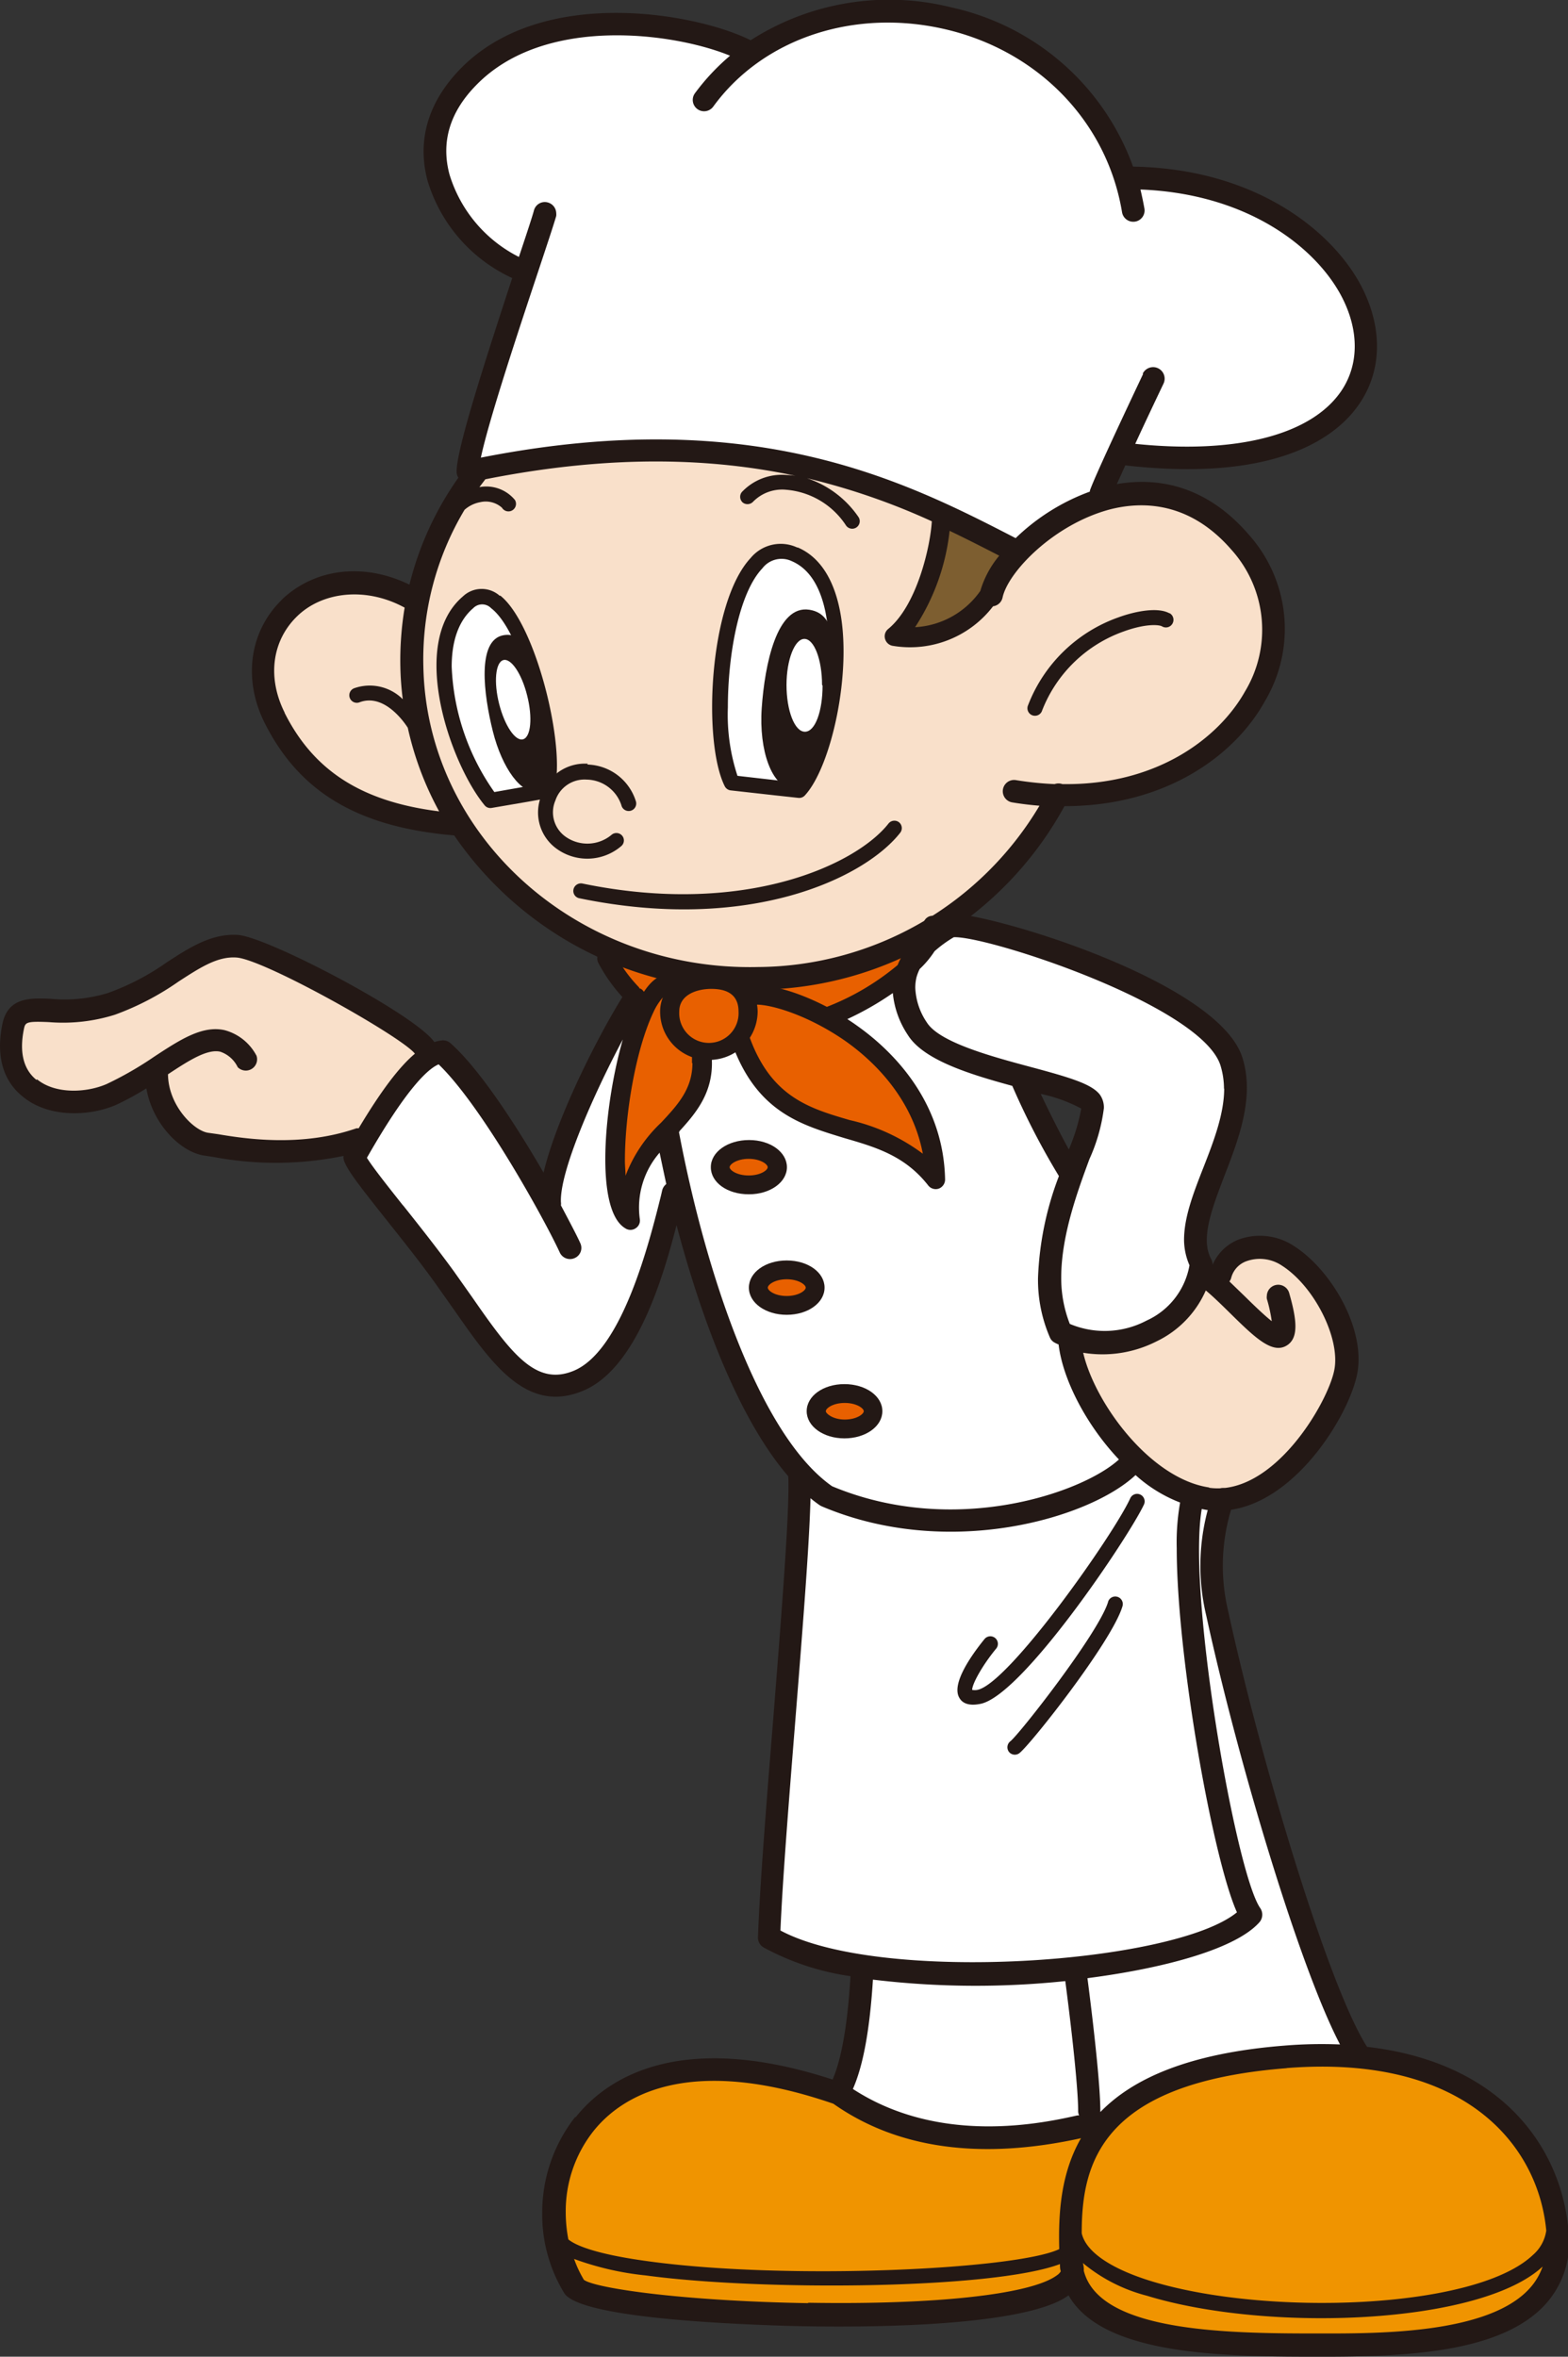
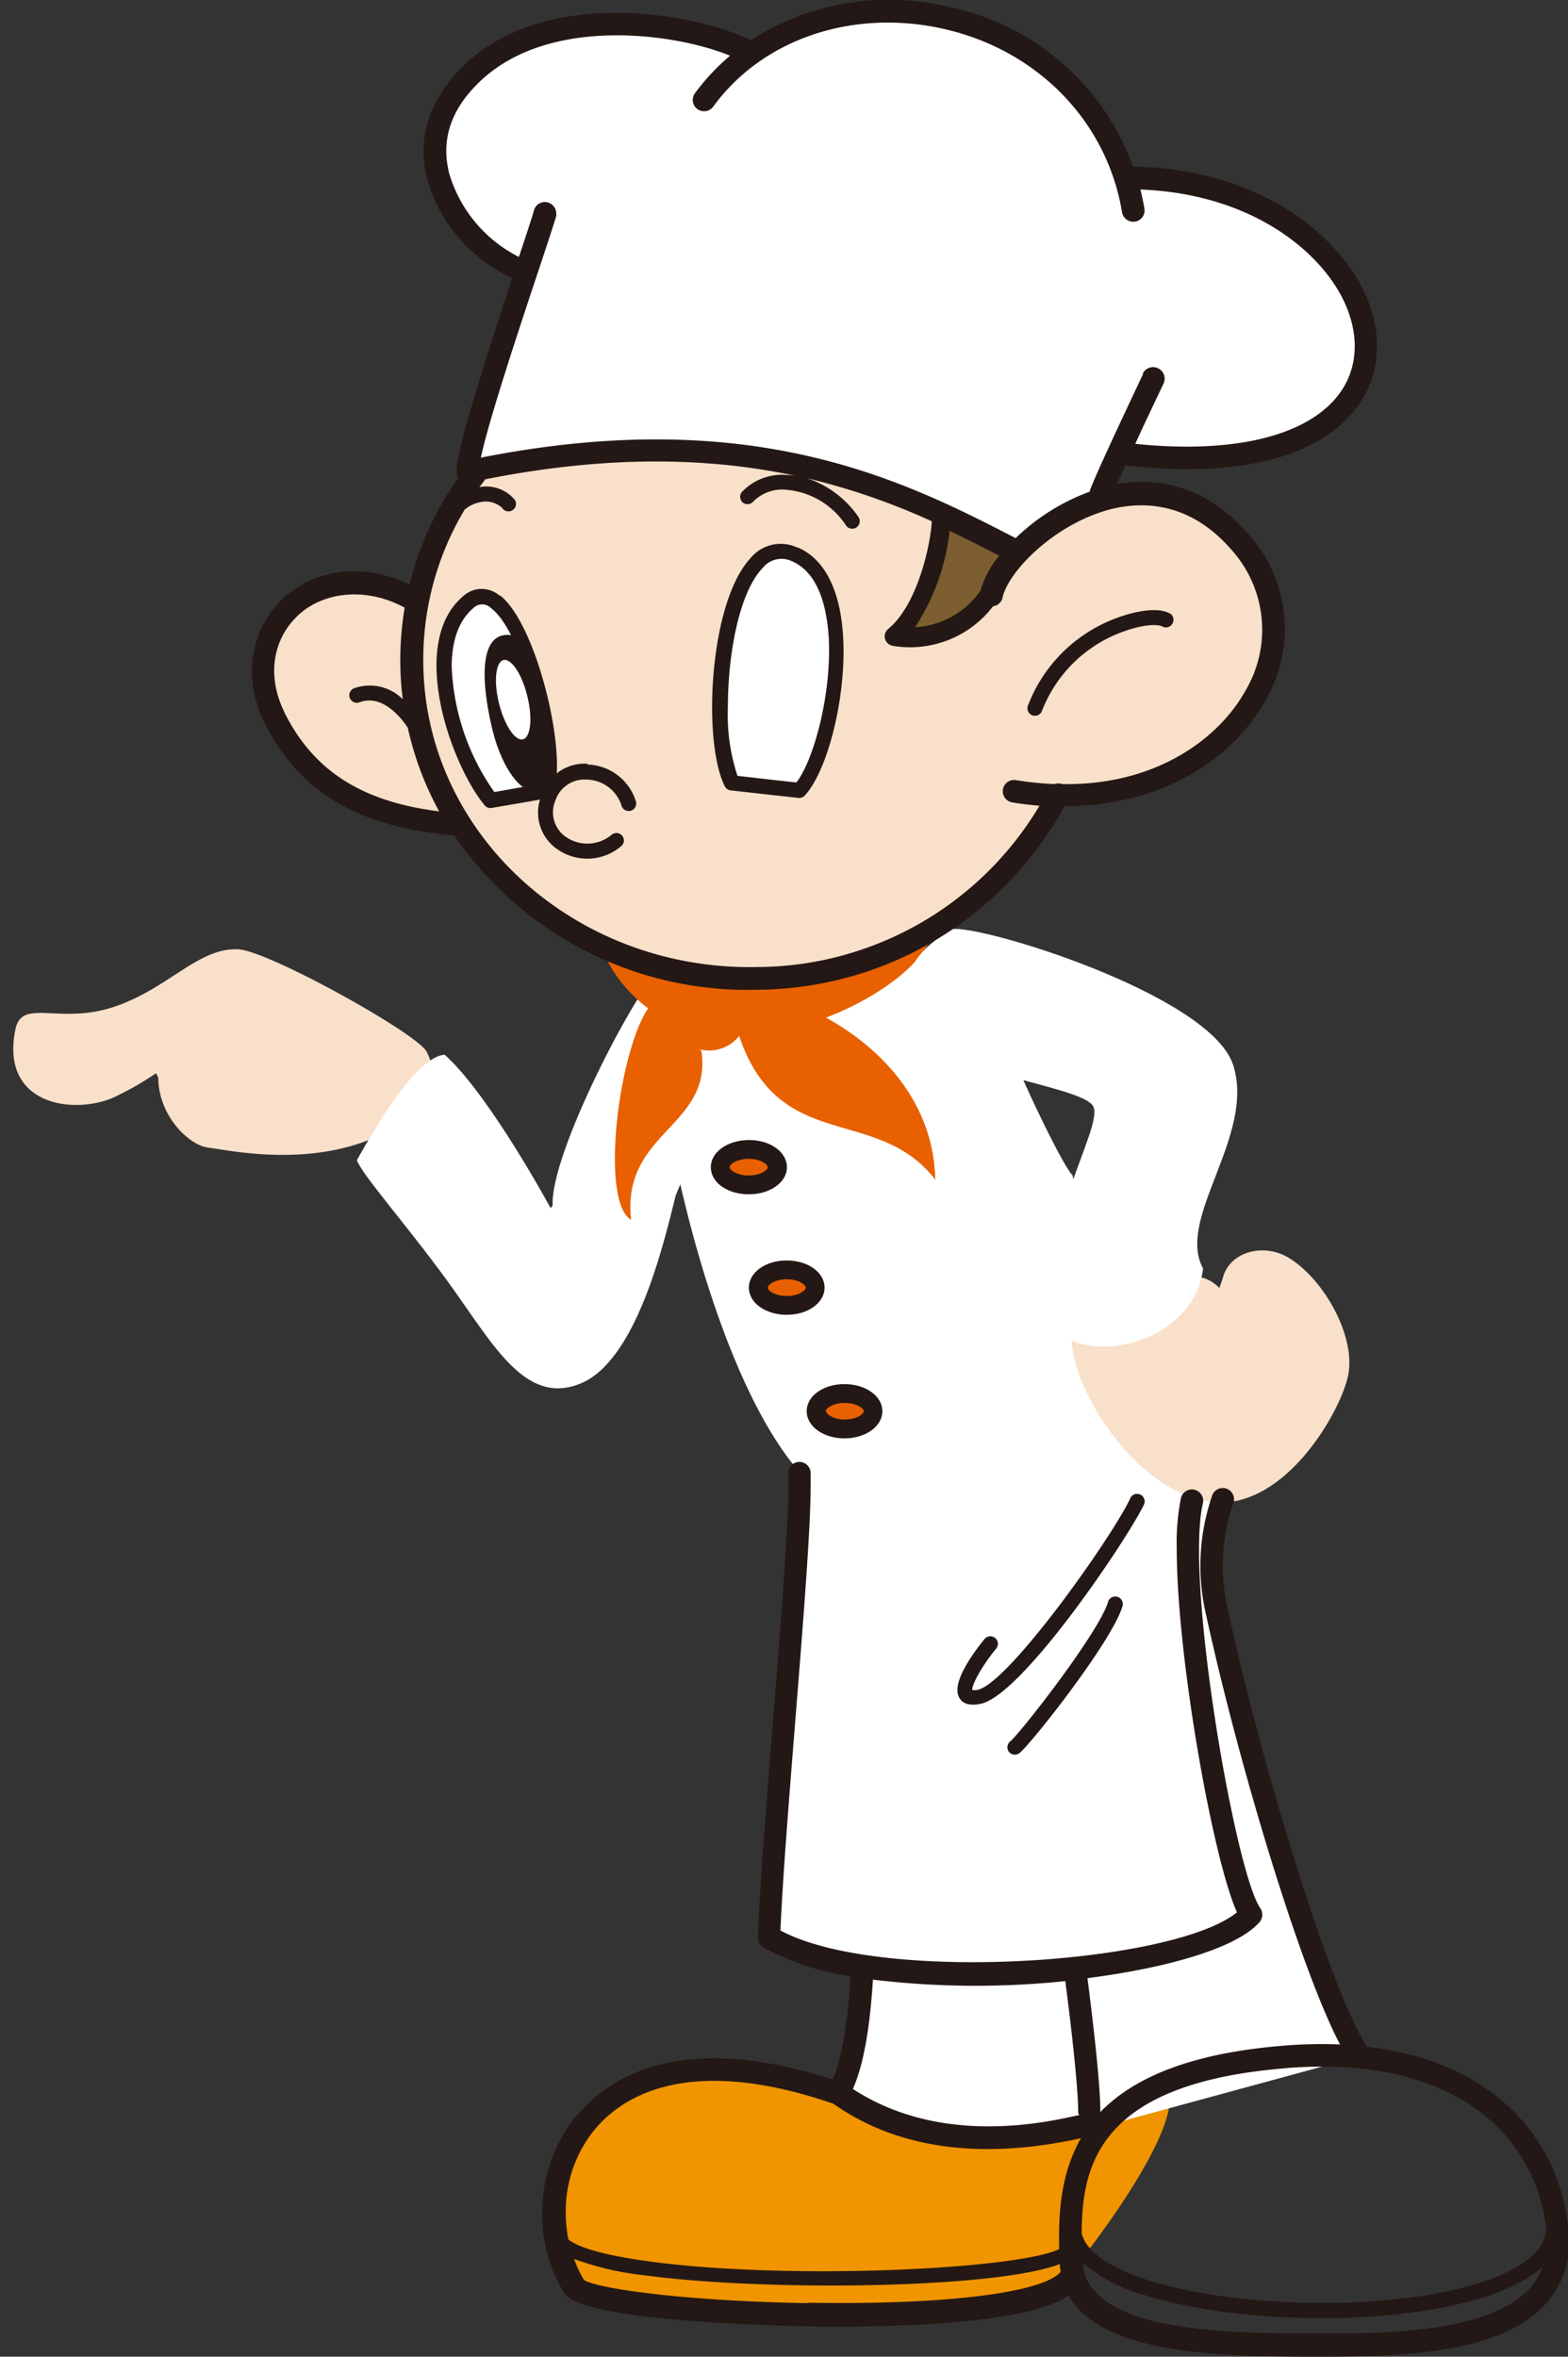
<svg xmlns="http://www.w3.org/2000/svg" viewBox="0 0 150 225.45">
  <rect x="0" y="0" width="150" height="225.45" fill="#333333" stroke="none" />
  <defs>
    <style>.cls-1{fill:#f09400;}.cls-2{fill:#fff;}.cls-3{fill:#f9e0ca;}.cls-4{fill:#e86000;}.cls-5{fill:#7d5e30;}.cls-6{fill:#231815;}</style>
  </defs>
  <g id="レイヤー_2" data-name="レイヤー 2">
    <g id="レイヤー_1-2" data-name="レイヤー 1">
      <path class="cls-1" d="M80.26,200.59c-25-8.65-30.75,9.61-25.22,18.5,1.44,2.89,50.68,5,47.8-2.16,0,0,14.65-18.14,6.73-18.5s-29.31,2.16-29.31,2.16" />
      <path class="cls-2" d="M73.46,185.4c.36-10.45,3.24-38.92,2.88-44.32l7.31.49c6.7-2.82,19.2-7.94,23.21-8.72C112.45,131.77,117,143.9,117,143.9a19.77,19.77,0,0,0-.47,10.78c3.35,15.4,9.84,36.54,13.44,42.07l-25.7,7c1.24-.9-13,4.81-24-3.12,1.37-2.38,2.06-6.88,2.31-12.36a25.63,25.63,0,0,1-9.11-2.83" />
      <path class="cls-3" d="M1.47,98.5c.61-3.07,4.12-.44,9.37-2.16s8.16-5.76,12-5.52c2.92.18,17.29,8.16,18,9.84,2.83,5.65-6.24,8.65-6.24,8.65-6.25,2.16-12.73.72-14.66.48s-4.8-3.12-4.8-6.72c0,0-.09-.15-.21-.4A29.59,29.59,0,0,1,10.84,105C7,106.67,0,105.71,1.47,98.5" />
      <path class="cls-2" d="M42.54,100.9c3.17,2.82,7.49,9.87,10.14,14.68l.19-.27c-.24-5,7.93-20.41,9.85-22.09l16.75-9.73,18.32,19.58c.48,1.2,3.85,8.4,4.81,9.36l6,27.63c-3.12,3.84-16.81,8.65-29.3,3.36-6.54-4.49-11.45-18.08-14.22-30.12l-.44,1.06c-1.19,4.8-3.79,15.83-9.12,18s-8.38-3.85-12.74-9.84c-3.78-5.21-8.2-10.2-8.64-11.54,2.16-3.84,5.77-9.85,8.4-10.09" />
      <path class="cls-4" d="M58,91.71l31.22-3.12c.22,2.58-4.35,6.54-10.21,8.76,4.9,2.67,10.31,7.81,10.46,15.51-5.53-7.21-14.9-2.41-18.74-13.7l0-.07a3.74,3.74,0,0,1-2.9,1.41,4,4,0,0,1-.85-.1l.13.2c1,7.21-7.69,7.69-6.73,16.1-3-1.77-1.23-16,1.62-20.24a13.51,13.51,0,0,1-4-4.75" />
      <path class="cls-3" d="M102.54,127.81,115,122.22a3.5,3.5,0,0,1,1.65,1l.34-1c.65-2.5,4-3.42,6.49-1.77,3.36,2.2,6.21,7.51,5.49,11.1s-6.23,13.11-13.22,12.11-13-10.35-13.23-15.39Z" />
      <path class="cls-2" d="M91.07,88.89c2.64-.48,24.74,6.25,26.9,13s-5.52,14.66-2.88,19.46c-.72,6.25-8.89,9.13-13.46,6.49-3.84-8.65,4.33-20.18,2.89-22.1s-14.17-3.12-16.58-7-1.44-7.2,3.13-9.85" />
      <path class="cls-3" d="M39.54,57.54l.5.75a4.54,4.54,0,0,1,.09-.51c0-.12,0-.24.08-.36a29.57,29.57,0,0,1,6-12.55l.19-.09c20.23-4,33.15-.38,43.58,4.39.08,3.47-1,7.78-3.85,10.36-.19.16-.37.33-.57.48h0l0,0c3.48,1.49,6.39-.33,8.25-2.39A12.57,12.57,0,0,0,95.68,55l.07-.09L97,53.25l.41-.52.36.12A19.86,19.86,0,0,1,101.28,50c.47-.28.94-.55,1.44-.8a17.84,17.84,0,0,1,2.38-1c4.38-1.45,9.46-1,13.71,3.9,8.39,9.68-.61,24.58-17.42,24.17A32.74,32.74,0,0,1,72.72,93.9,32.86,32.86,0,0,1,44.12,79l-.25.13c-7.57-.6-13.81-3-17.42-10.2-4.23-8.46,4.32-16.34,13.09-11.42" />
      <path class="cls-5" d="M85.6,60c.2-.15.38-.32.57-.48C89,57,90.1,52.64,90,49.17l.17.08c2.34,1.07,4.55,2.2,6.69,3.31l.56.18-.4.51c-.55.68-1,1.3-1.29,1.62l-.1.13a12.55,12.55,0,0,1-1.84,2.65C92,59.71,89,61.54,85.56,60l0,0" />
      <path class="cls-2" d="M50.28,25.9c-5-1.44-13.22-10.57-5.53-18.5S67.33,2.6,71.66,5l.15.14c11.66-8.36,31.09-3.46,35.86,11.91l.5,0c25.94.24,34.11,30.51-.72,26.42L107,43.3c-.84,1.84-1.56,3.45-1.73,4l-.19,1a16.62,16.62,0,0,0-2.38,1c-.5.25-1,.52-1.44.81a19,19,0,0,0-3.48,2.8l-.36-.12-.56-.17c-2.14-1.11-4.35-2.24-6.69-3.31L90,49.17c-10.43-4.77-23.36-8.36-43.58-4.39-.56.11-1.11.21-1.69.34,0-2.23,3.42-12.51,5.64-19.19Z" />
      <path class="cls-2" d="M70.17,75.2c-2.64-5.28-.72-24.74,6-21.86s3.61,19.22.48,22.58c-2.16-.24-4.56-.48-6.48-.72" />
      <path class="cls-2" d="M47.12,76.88c-3.24-3.9-7.21-15.31-2.41-19.39,4.57-3.89,9.4,14.85,7.68,18.47-1.76.31-3.71.68-5.27.92" />
      <path class="cls-4" d="M74.38,111.65c0-.93-1.22-1.69-2.72-1.69s-2.72.76-2.72,1.69,1.22,1.7,2.72,1.7,2.72-.76,2.72-1.7" />
      <path class="cls-4" d="M78,123.18c0-.93-1.22-1.69-2.72-1.69s-2.72.76-2.72,1.69,1.22,1.7,2.72,1.7,2.72-.76,2.72-1.7" />
      <path class="cls-4" d="M83.5,135c0-.94-1.21-1.69-2.72-1.69s-2.71.75-2.71,1.69,1.22,1.7,2.71,1.7,2.72-.76,2.72-1.7" />
-       <path class="cls-1" d="M122.81,196.27c17.7-1.42,25.2,7.91,25.91,16.94.82,10.38-12.55,10.93-22.37,10.93s-23.72,0-24-8.2c-.27-7.93,0-18,20.45-19.67" />
-       <path class="cls-6" d="M79.59,66.49c.28-4.11.61-7.74-2.17-8.16-3.12-.48-4.26,5.27-4.55,9.39s1,7.56,2.87,7.69,3.56-4.8,3.85-8.92" />
      <path class="cls-2" d="M78.64,65.53c0-2.44-.76-4.41-1.69-4.41s-1.71,2-1.71,4.41S76,70,77,70s1.69-2,1.69-4.42" />
      <path class="cls-6" d="M52,67.05c-.87-3.55-1.58-6.7-3.85-6.28-2.54.47-1.89,5.65-1,9.2s2.77,6.09,4.26,5.68,1.48-5.05.61-8.6" />
      <path class="cls-2" d="M50.43,66.54c-.52-2.1-1.55-3.61-2.29-3.39s-.92,2.1-.39,4.19,1.56,3.61,2.3,3.38.91-2.09.38-4.18" />
      <path class="cls-6" d="M76.27,52.38a3.73,3.73,0,0,0-4.46,1c-4,4.28-4.61,17.58-2.48,21.83a.73.73,0,0,0,.56.4l4.29.48,2.2.24a.73.73,0,0,0,.61-.23c2.53-2.72,4.59-11.88,3.32-17.88-.63-3-2-5-4-5.85m3,9.91c0,5-1.59,10.61-3.12,12.57l-1.79-.19-3.85-.44a18.66,18.66,0,0,1-.92-6.55c0-5,1.05-10.93,3.3-13.3a2.3,2.3,0,0,1,2.83-.68c1.59.69,2.67,2.31,3.2,4.83a18.06,18.06,0,0,1,.35,3.76" />
      <path class="cls-6" d="M47.81,57a2.6,2.6,0,0,0-3.52.05c-5.29,4.5-1.16,16.09,2.08,20a.71.71,0,0,0,.67.24l3.5-.6,1.78-.32a.73.73,0,0,0,.53-.4c1.57-3.3-1.4-16.16-5-19m4,16.21A6.13,6.13,0,0,1,51.63,75l-1.34.24-3,.53a22.29,22.29,0,0,1-4.08-12c0-2.3.59-4.34,2.06-5.59a1.19,1.19,0,0,1,1.71,0c2.76,2.12,4.93,10.69,4.93,15.07" />
      <path class="cls-6" d="M56.19,73.14a5,5,0,0,1,4.63,3.48.72.72,0,1,1-1.38.4,3.56,3.56,0,0,0-3.31-2.44,2.94,2.94,0,0,0-3,2,2.86,2.86,0,0,0,1,3.48,3.61,3.61,0,0,0,4.4-.22.72.72,0,0,1,1,.12.71.71,0,0,1-.12,1,5,5,0,0,1-6.14.25,4.27,4.27,0,0,1-1.46-5.15,4.35,4.35,0,0,1,4.42-3" />
      <path class="cls-6" d="M111.89,58.66a.73.73,0,0,1,.27,1,.72.72,0,0,1-1,.26c-.3-.17-1.59-.27-3.67.49a13.06,13.06,0,0,0-7.79,7.54.72.72,0,1,1-1.35-.49,14.41,14.41,0,0,1,8.64-8.4c1.64-.6,3.78-1,4.88-.39" />
-       <path class="cls-6" d="M86,78.66a.72.72,0,0,1,.12,1C82.72,84,71.69,89.29,55.42,85.93a.71.71,0,0,1-.56-.84.73.73,0,0,1,.85-.57C71.23,87.73,81.93,82.7,85,78.78a.72.72,0,0,1,1-.12" />
-       <path class="cls-6" d="M.22,98c-.77,3.82.64,5.88,2,6.94,2.45,2,6.33,1.87,8.9.75A27.06,27.06,0,0,0,14,104.12c.59,3.39,3.28,6.15,5.63,6.44l.85.13a32,32,0,0,0,12.38-.11,1.12,1.12,0,0,0,.05.45c.31.91,1.51,2.46,4,5.59,1.5,1.9,3.2,4,4.8,6.24l1.76,2.49c3.55,5.09,6.91,9.91,12.25,7.72,4.94-2,7.53-10.12,9-15.87,3,11.34,7.67,22.65,13.73,26.82l.18.09c12.11,5.13,25.62,1.13,30-3a13.67,13.67,0,0,0,6.76,3.33c7.5,1.09,13.6-8.71,14.44-13s-2.45-9.92-6-12.21a5.91,5.91,0,0,0-5.34-.65A4.5,4.5,0,0,0,116,121a1.13,1.13,0,0,0-.13-.54c-1.06-1.93.07-4.85,1.27-8,1.37-3.53,2.91-7.55,1.7-11.32-2.43-7.54-25.51-14.18-28.13-13.7a1.14,1.14,0,0,0-.35.13l-.5.31a.87.87,0,0,0-.71-.27.89.89,0,0,0-.82,1,1.75,1.75,0,0,1,0,.44,8.09,8.09,0,0,0-2.46,3.27,24.05,24.05,0,0,1-6.77,4c-2.83-1.47-5.68-2.28-7.3-2a4.35,4.35,0,0,0-3.68-1.59,5.76,5.76,0,0,0-3.13.84.86.86,0,0,0-.33-.23c-.79-.3-1.91-.21-3.06,1.54a1,1,0,0,0-.33-.31l-.08,0a.75.75,0,0,0-.09-.15,13.51,13.51,0,0,1-2.27-3.15.9.9,0,0,0-1.22-.37.91.91,0,0,0-.37,1.22,15.61,15.61,0,0,0,2.3,3.26C57,99.48,53.18,107.14,52,112.18c-2.62-4.51-6.11-9.91-8.9-12.38a1.07,1.07,0,0,0-.82-.27,3.43,3.43,0,0,0-.73.16c-1.83-2.65-16-10.08-18.8-10.25-2.51-.16-4.61,1.2-6.84,2.65A23.29,23.29,0,0,1,10.31,95a14.17,14.17,0,0,1-5.47.55C2.92,95.47.74,95.37.22,98M68.05,94.6c1.73,0,2.6.73,2.6,2.16a2.84,2.84,0,1,1-5.67,0c0-1.59,1.66-2.16,3.07-2.16m4.35,1.51c1.42,0,4.9,1,8.46,3.47,2.46,1.73,6.38,5.28,7.42,10.79a18.49,18.49,0,0,0-7-3.22c-3.84-1.12-7.47-2.2-9.55-7.87a4.69,4.69,0,0,0,.75-2.52,4.62,4.62,0,0,0-.06-.65m44.69,8c0,2.45-1,5.06-2,7.61s-1.84,4.77-1.84,6.9a6.15,6.15,0,0,0,.52,2.42,7.16,7.16,0,0,1-4.1,5.29,8.59,8.59,0,0,1-7.35.32,12,12,0,0,1-.82-4.44c0-4,1.56-8.24,2.7-11.33a16.88,16.88,0,0,0,1.38-4.86,2.1,2.1,0,0,0-.39-1.31c-.78-1-2.77-1.61-6.54-2.62s-8.79-2.36-10-4.27a6.35,6.35,0,0,1-1.11-3.31,4.35,4.35,0,0,1,.11-1,4.48,4.48,0,0,1,.31-.81A9.15,9.15,0,0,0,89.4,91a11.68,11.68,0,0,1,1.84-1.34c3.16-.16,23.66,6.5,25.51,12.25a7.62,7.62,0,0,1,.34,2.27m-17.52.47a14.53,14.53,0,0,1,3.85,1.39s0,.06,0,.09a18.14,18.14,0,0,1-1.17,3.83c-.81-1.45-1.91-3.66-2.69-5.31m16.14,37.65c-5.62-.81-10.94-8-12.08-12.89a11.39,11.39,0,0,0,7-1.08,9.73,9.73,0,0,0,4.73-4.88c.66.54,1.58,1.44,2.26,2.11,2.36,2.32,4.06,4,5.46,3.17,1.19-.7,1-2.45.25-5.06a1.09,1.09,0,0,0-2.13.29,1,1,0,0,0,0,.29,14.44,14.44,0,0,1,.47,2.14c-.74-.58-1.84-1.65-2.58-2.38l-1.47-1.42a1,1,0,0,0,.18-.38,2.31,2.31,0,0,1,1.48-1.57,3.79,3.79,0,0,1,3.37.44c3.12,2,5.61,7,5,10-.62,3.14-5.87,12.13-12,11.24M65,108.27a.14.14,0,0,1,0-.06c1.64-1.79,3.22-3.72,3.1-6.82a4.71,4.71,0,0,0,2.25-.72c2.43,5.86,6.5,7,10.45,8.21,3,.87,5.78,1.69,8,4.53a.91.91,0,0,0,1,.3.93.93,0,0,0,.61-.87c-.15-7.74-5.35-12.55-8.44-14.73-.3-.22-.61-.42-.91-.62A28.85,28.85,0,0,0,85.41,95,8.7,8.7,0,0,0,86.84,99c1.49,2.4,5.86,3.75,10,4.88a70.64,70.64,0,0,0,4.46,8.63,30.2,30.2,0,0,0-2,9.73,13.87,13.87,0,0,0,1.13,5.69,1,1,0,0,0,.44.5,3.62,3.62,0,0,0,.4.19c.39,3.3,2.6,7.65,5.77,11-3.48,3.19-15.75,7.45-27.44,2.56-7-4.91-12.16-20.7-14.65-33.89m1.29-6.59c0,2.47-1.41,4-3,5.7a13.59,13.59,0,0,0-3.4,5.08c0-.46-.06-.93-.06-1.44,0-4.36,1-10.54,2.72-14.19a5.7,5.7,0,0,1,.91-1.43,3.58,3.58,0,0,0-.26,1.36,4.62,4.62,0,0,0,3.05,4.35c0,.19,0,.39,0,.57m-27.66,13.6c-1.37-1.73-2.89-3.64-3.44-4.54,3.77-6.61,5.83-8.51,6.86-8.94,4.16,4,10.18,14.93,11.59,18a1.08,1.08,0,0,0,1.43.53,1.06,1.06,0,0,0,.53-1.43c-.31-.7-1-2-1.85-3.61a1.05,1.05,0,0,0,0-.31c-.13-2.85,3-10.08,5.92-15.56-1.82,6.34-2.7,16.31.23,18.06a.88.88,0,0,0,1,0,.87.87,0,0,0,.4-.85,8,8,0,0,1,1.89-6.38c.21,1,.42,2,.64,3a1.1,1.1,0,0,0-.39.59l-.11.48c-1.11,4.46-3.71,14.89-8.37,16.8-3.57,1.46-5.88-1.53-9.67-7l-1.78-2.52c-1.63-2.24-3.34-4.4-4.86-6.31m-35.07-12c-1.24-1-1.65-2.62-1.21-4.83.14-.67.17-.8,2.41-.7A16.55,16.55,0,0,0,11,97.07a26.23,26.23,0,0,0,6.08-3.17c2.08-1.35,3.73-2.42,5.53-2.3,2.64.16,15.86,7.6,17.08,9.2-1.53,1.29-3.27,3.61-5.38,7.14a.87.87,0,0,0-.22,0c-5.24,1.82-10.64,1-13.24.56l-.92-.13c-1.35-.17-3.83-2.59-3.86-5.6,2-1.32,3.75-2.44,5-2.16a2.88,2.88,0,0,1,1.67,1.48A1.08,1.08,0,0,0,24.54,101a4.86,4.86,0,0,0-3.05-2.45c-2.13-.48-4.26.91-6.73,2.53a33.25,33.25,0,0,1-4.55,2.62c-1.92.84-4.91,1-6.67-.45" />
      <path class="cls-6" d="M71.66,114.25c2,0,3.62-1.14,3.62-2.59s-1.59-2.6-3.62-2.6S68,110.19,68,111.66s1.59,2.59,3.62,2.59m0-3.39c1.13,0,1.82.51,1.82.8s-.69.79-1.82.79-1.82-.51-1.82-.79.69-.8,1.82-.8" />
      <path class="cls-6" d="M78.88,123.18c0-1.46-1.59-2.6-3.62-2.6s-3.62,1.14-3.62,2.6,1.6,2.6,3.62,2.6,3.62-1.14,3.62-2.6m-3.62-.8c1.13,0,1.82.52,1.82.8s-.69.8-1.82.8-1.81-.51-1.81-.8.69-.8,1.81-.8" />
      <path class="cls-6" d="M84.41,135c0-1.45-1.6-2.59-3.63-2.59s-3.61,1.14-3.61,2.59,1.59,2.6,3.61,2.6,3.63-1.14,3.63-2.6M79,135c0-.28.69-.79,1.81-.79s1.82.51,1.82.79-.69.8-1.82.8S79,135.23,79,135" />
      <path class="cls-6" d="M53.93,219.36a.35.35,0,0,1,0-.08h0a.25.25,0,0,0,0,.07" />
      <path class="cls-6" d="M55,202.55a14.83,14.83,0,0,0-3.13,9.22,14.4,14.4,0,0,0,2.06,7.52c1.22,2.38,15,3,21,3.2,4.65.14,20.27.38,26.16-2.26a6.49,6.49,0,0,0,1.13-.65c3.32,5.86,15.24,5.87,24.29,5.87,8.1,0,17.1-.39,21.32-5a8.82,8.82,0,0,0,2.22-7c-.62-7.71-6.13-16.13-19.27-17.64-3.56-5.47-10.07-26.89-13.29-41.69a18.61,18.61,0,0,1,.43-10.17,1.08,1.08,0,1,0-2-.76,20.56,20.56,0,0,0-.52,11.39c3.11,14.26,9,33.79,12.79,41a43.49,43.49,0,0,0-5.3.11c-9.27.73-14.58,3.21-17.63,6.36a.68.68,0,0,0,0-.15c0-2-.46-6.68-1.23-12.66,7.71-1,14.28-2.88,16.46-5.36a1.11,1.11,0,0,0,.07-1.34c-2.38-3.39-7.24-31.36-5.48-38.76a1.08,1.08,0,0,0-2.1-.5,21.78,21.78,0,0,0-.41,4.83c0,10.45,3.48,29.77,5.76,34.83-6,4.92-34.06,6.89-43.67,1.74.19-4.63.8-12.32,1.4-19.81.76-9.54,1.49-18.61,1.49-22.68,0-.49,0-.92,0-1.25a1.08,1.08,0,1,0-2.15.14c.19,3-.65,13.47-1.45,23.62-.64,7.87-1.28,16-1.44,20.59a1.09,1.09,0,0,0,.52,1,24.73,24.73,0,0,0,8.33,2.76c-.27,4.55-.84,7.86-1.71,9.89-14.94-4.88-21.79.11-24.56,3.58m1.69,1.34c2.46-3.08,8.71-7.51,22.94-2.61,6.1,4.3,14.07,5.41,23.69,3.3-2,3.49-2.16,7.41-2.08,10.61-4.08,1.95-26,3-39.34,1.16-5.17-.7-7-1.57-7.62-2.09a13.87,13.87,0,0,1-.25-2.59,12.37,12.37,0,0,1,2.66-7.78m26.73-14.48a82.4,82.4,0,0,0,18.4.14c.76,5.83,1.23,10.55,1.23,12.42a1,1,0,0,0,.09.43l-.17,0c-3.3.74-13.14,2.89-21.47-2.53,1-2.26,1.62-5.72,1.92-10.5m39.57,8.5c17.17-1.35,24.09,7.49,24.84,15.55a3.79,3.79,0,0,1-1.3,2.35c-5.55,5.23-25.58,5.84-36.47,2.49-3.91-1.2-6.28-2.83-6.67-4.59h0c0-6.66,1.8-14.39,19.6-15.79m3.47,25.38c-8.59,0-21.35,0-22.87-6a2.34,2.34,0,0,0-.09-.74,15.69,15.69,0,0,0,6.13,3.13c11.46,3.52,31.83,2.8,37.85-2.79a6,6,0,0,1-1.29,2.14c-3.93,4.26-14.21,4.26-19.73,4.26m-49.24-2.9c-12.2-.21-20.37-1.44-21.45-2.23a11.11,11.11,0,0,1-.94-2,28.14,28.14,0,0,0,6.88,1.58c11,1.49,33.14,1.34,39.6-1.09,0,.23,0,.46.08.69a1.19,1.19,0,0,1-.38.39c-2.45,1.82-11.57,2.83-23.79,2.62" />
      <path class="cls-6" d="M93.78,163c-1,.2-1.68,0-2-.57-.81-1.33,1.16-4.1,2.4-5.63a.72.72,0,0,1,1.12.91C94,159.28,93,161.08,93,161.66h0a1.26,1.26,0,0,0,.51,0c3-.61,13-14.8,14.61-18.32a.72.72,0,1,1,1.32.58C108,147,97.8,162.24,93.78,163" />
      <path class="cls-6" d="M106,153.24a.72.72,0,0,1,1.38.42c-1,3.38-8.82,13.27-9.87,14.06a.72.72,0,0,1-1-.14.73.73,0,0,1,.14-1c.84-.64,8.42-10.31,9.35-13.32" />
      <path class="cls-6" d="M27,57.34c-3.12,3-3.79,7.6-1.69,11.8,3.35,6.69,9,10,18.14,10.78A34,34,0,0,0,72.55,94.68a33.68,33.68,0,0,0,29.28-17.56c9.87,0,16.38-5,19.15-10a13.52,13.52,0,0,0-1.54-16c-4.25-4.91-9-5.43-12.6-4.81l.81-1.79C122.46,46.2,128,41.6,130,38.69c2.22-3.2,2.3-7.31.24-11.29-2.69-5.18-10-11.26-21.85-11.46A23.89,23.89,0,0,0,91.06.72,24.54,24.54,0,0,0,71.81,3.85c-5.15-2.58-20-5.33-27.83,2.8-3.84,4-3.79,7.94-3.09,10.6A15,15,0,0,0,49,26.6C46.17,35.24,43.68,43,43.68,45.12a1.12,1.12,0,0,0,.17.58,30.29,30.29,0,0,0-4.68,10.23c-4.33-2.11-9-1.59-12.19,1.41m82.38-21.58c-.47,1-4.61,9.72-5.1,11.18,0,0,0,.06,0,.09a20.17,20.17,0,0,0-7.1,4.45C86.54,46,72.07,38.63,46,43.78c.78-3.68,3.74-12.57,5.44-17.68.9-2.71,1.55-4.67,1.77-5.44a1.45,1.45,0,0,0,0-.29,1.09,1.09,0,0,0-.8-1,1.07,1.07,0,0,0-1.33.76c-.17.63-.72,2.29-1.44,4.45A13.11,13.11,0,0,1,43,16.69c-.82-3.07,0-5.94,2.55-8.54,6.55-6.75,19-5,24.29-2.82a21.19,21.19,0,0,0-3.36,3.59,1.08,1.08,0,1,0,1.75,1.28C73,3.64,81.79.74,90.56,2.83s15.34,8.81,16.78,17.48a1.09,1.09,0,0,0,1.25.89,1.08,1.08,0,0,0,.89-1.24c-.11-.62-.24-1.23-.38-1.83,10.45.4,16.9,5.71,19.26,10.27,1.68,3.24,1.65,6.54-.09,9.06-2.88,4.16-10,6-19.67,5,1-2.18,2.1-4.49,2.71-5.77a1.08,1.08,0,1,0-2-.93m-18.51,15c1.69.81,3.28,1.62,4.79,2.4a9.41,9.41,0,0,0-1.81,3.37A8.15,8.15,0,0,1,87.54,60a21,21,0,0,0,3.31-9.29M72.5,92.51c-17.3.39-31.67-12.5-32-28.74a27.89,27.89,0,0,1,3.94-15,3.1,3.1,0,0,1,1.5-.73,2.33,2.33,0,0,1,2.08.53.72.72,0,0,0,1.24-.74,3.56,3.56,0,0,0-3.4-1.23l.57-.75c12.24-2.43,21.85-2,29.68-.33a6.11,6.11,0,0,0-.86-.08,5.26,5.26,0,0,0-4.29,1.64.73.73,0,0,0,.1,1,.74.74,0,0,0,1-.1,3.89,3.89,0,0,1,3.12-1.13,7.57,7.57,0,0,1,5.76,3.43.72.72,0,0,0,1.17-.84,9.62,9.62,0,0,0-4.91-3.69,64.75,64.75,0,0,1,11.94,4.12c-.13,2.33-1.39,8-4.16,10.29a.9.9,0,0,0-.3,1,.92.92,0,0,0,.77.63A10,10,0,0,0,95,58a1.07,1.07,0,0,0,.91-.84c.52-2.44,4.89-7,10.28-8.43,3.09-.79,7.61-.76,11.62,3.87a11.43,11.43,0,0,1,1.29,13.55c-2.48,4.42-8.4,9-17.47,8.86a1.11,1.11,0,0,0-.74,0,31.18,31.18,0,0,1-3.7-.38,1.08,1.08,0,1,0-.36,2.13c.9.15,1.76.25,2.61.32A31.57,31.57,0,0,1,72.5,92.51M27.23,68.17c-1.69-3.37-1.21-6.92,1.24-9.26s6.6-2.77,10.24-.78a30.65,30.65,0,0,0-.41,5.68,28.43,28.43,0,0,0,.23,3.08,4.47,4.47,0,0,0-4.59-1.07.72.72,0,1,0,.49,1.35c2.29-.83,4.18,1.82,4.58,2.45a30.19,30.19,0,0,0,3,8c-7.41-.93-12-3.88-14.79-9.44" />
    </g>
  </g>
</svg>